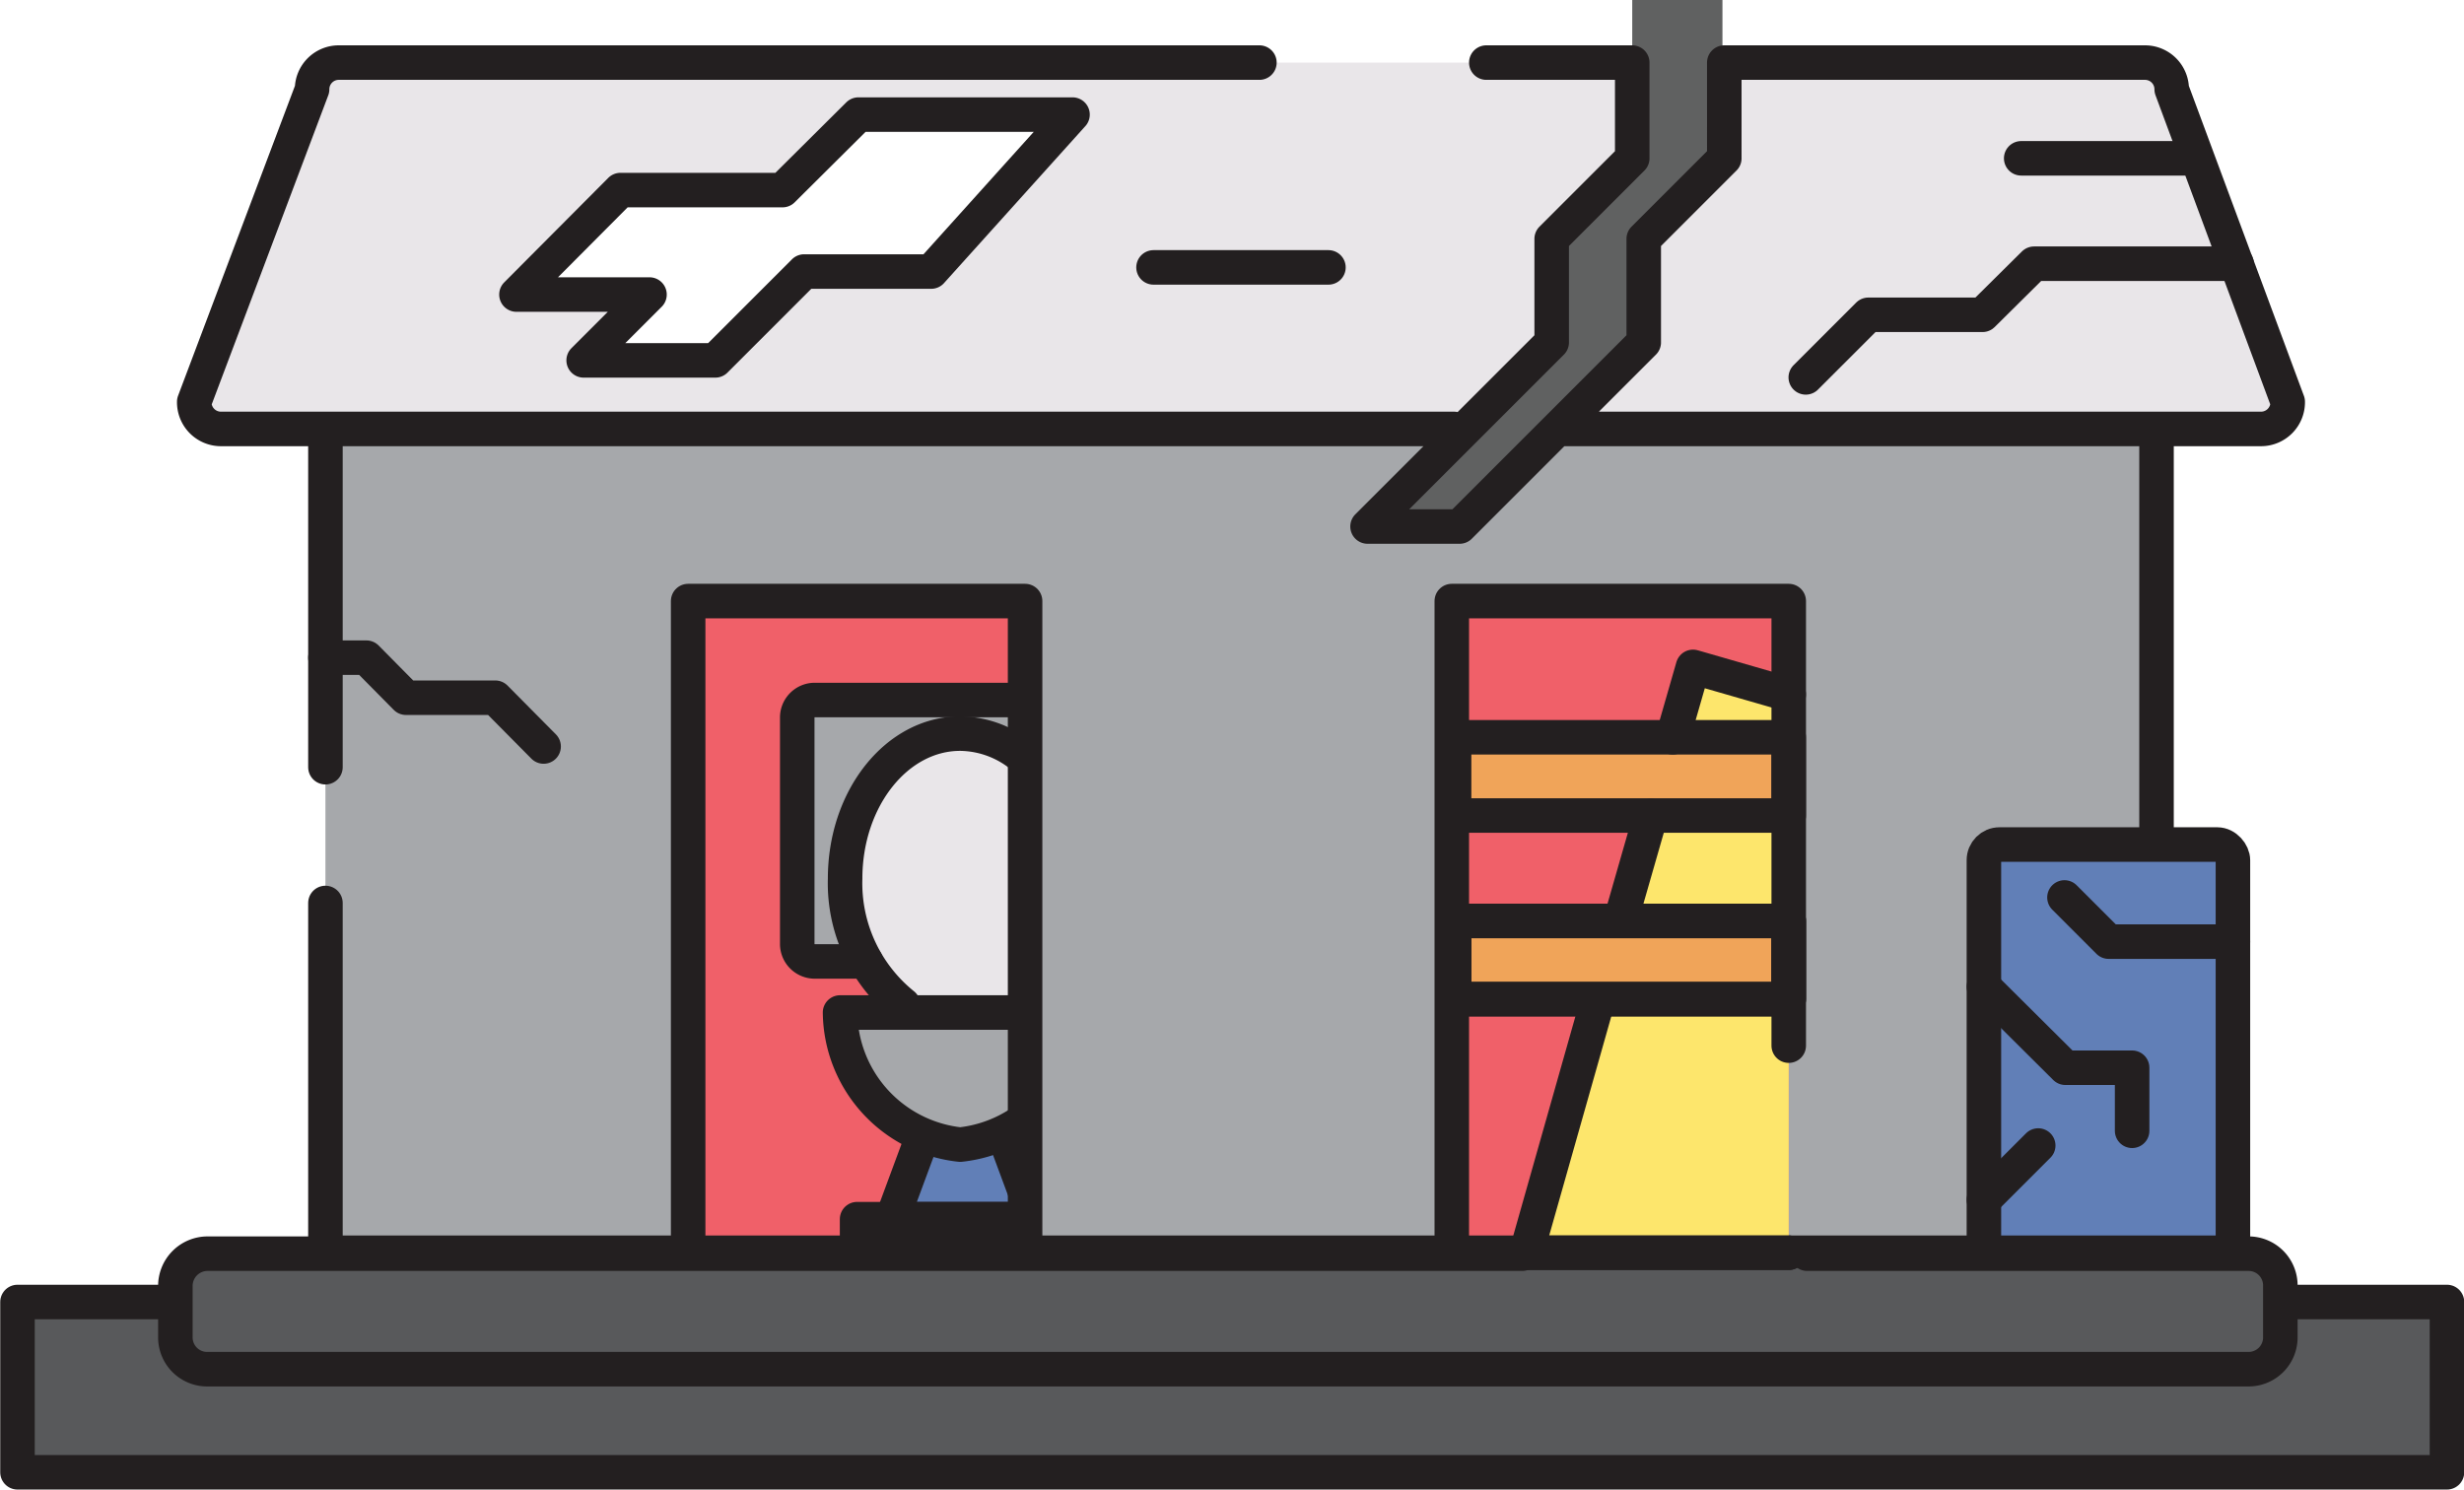
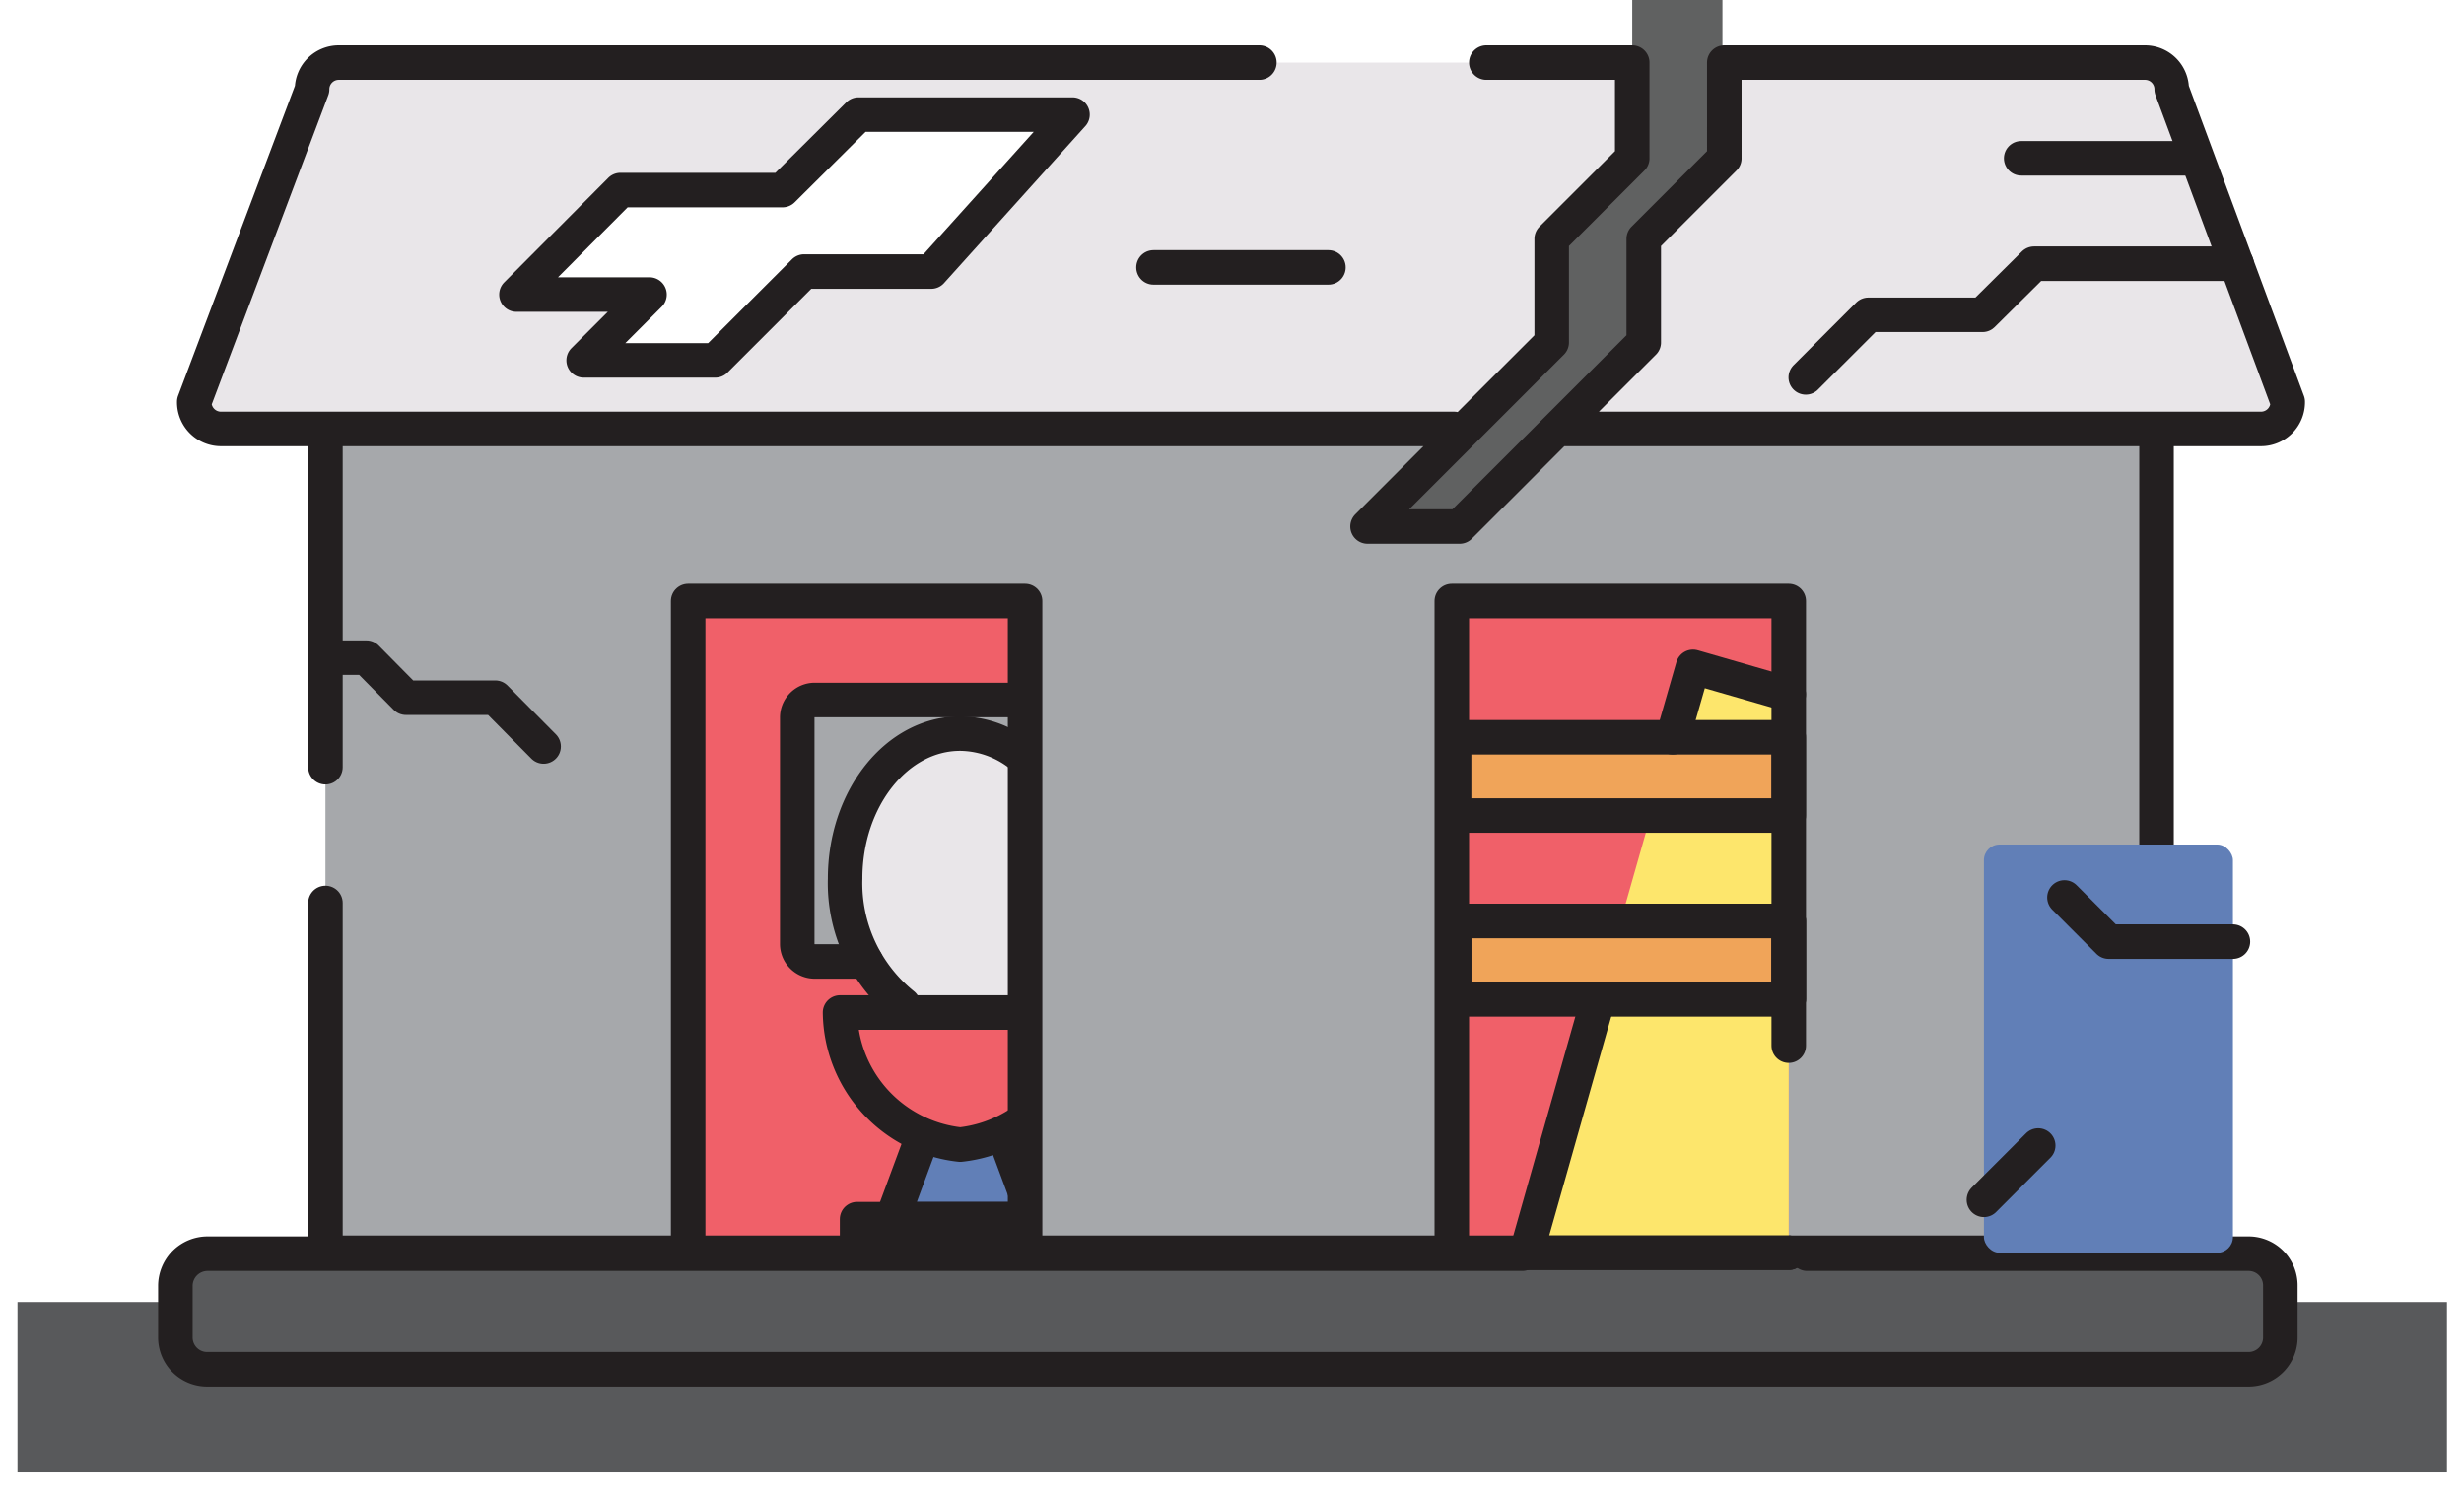
<svg xmlns="http://www.w3.org/2000/svg" viewBox="0 0 53.53 32.37">
  <defs>
    <style>.cls-1,.cls-3{fill:none;}.cls-2{fill:#a6a8ab;}.cls-3{stroke:#231f20;stroke-linecap:round;stroke-linejoin:round;stroke-width:0.75px;}.cls-4{fill:#f06069;}.cls-5{fill:#58595b;}.cls-6{fill:#617fb7;}.cls-7{fill:#fde66c;}.cls-8{fill:#f0a459;}.cls-9{fill:#e9e6e9;}.cls-10{fill:#606161;}.cls-11{clip-path:url(#clip-path);}</style>
    <clipPath id="clip-path">
      <rect class="cls-1" x="16.9" y="13.06" width="5.44" height="14.16" />
    </clipPath>
  </defs>
  <g id="Layer_2" data-name="Layer 2">
    <g id="Layer_1-2" data-name="Layer 1">
      <rect class="cls-2" x="7.07" y="8.24" width="39.78" height="18.98" />
      <polyline class="cls-3" points="7.07 19.62 7.07 27.22 46.85 27.22 46.85 8.24 7.07 8.24 7.07 16.67" />
      <rect class="cls-4" x="14.95" y="13.06" width="7.32" height="14.16" />
      <rect class="cls-5" x="0.38" y="28.29" width="52.78" height="3.7" />
-       <rect class="cls-3" x="0.38" y="28.29" width="52.78" height="3.7" />
      <rect class="cls-5" x="3.9" y="27.24" width="45.73" height="2.51" rx="0.69" />
      <path class="cls-3" d="M39.26,27.24h9.59a.69.69,0,0,1,.69.7v1.12a.69.69,0,0,1-.69.69H4.51a.69.69,0,0,1-.7-.69V27.94a.7.7,0,0,1,.7-.7H33.07" />
      <polyline class="cls-3" points="7.07 14.29 7.96 14.29 8.82 15.16 10.76 15.16 11.81 16.22" />
      <rect class="cls-6" x="43.1" y="18.35" width="5.41" height="8.87" rx="0.34" />
      <polyline class="cls-3" points="48.51 20.46 45.81 20.46 44.85 19.5" />
-       <polyline class="cls-3" points="43.1 21.44 44.87 23.2 46.32 23.2 46.32 24.57" />
      <line class="cls-3" x1="43.1" y1="26.07" x2="44.28" y2="24.89" />
-       <rect class="cls-3" x="43.1" y="18.35" width="5.41" height="8.87" rx="0.34" />
      <rect class="cls-4" x="31.54" y="13.06" width="7.32" height="14.16" />
      <polygon class="cls-7" points="38.86 15.09 36.78 14.49 33.16 27.22 38.86 27.22 38.86 15.09" />
      <rect class="cls-8" x="31.59" y="16.02" width="7.27" height="1.7" />
      <rect class="cls-8" x="31.59" y="16.02" width="7.27" height="1.7" />
      <rect class="cls-8" x="31.59" y="20.01" width="7.27" height="1.7" />
      <rect class="cls-8" x="31.59" y="20.01" width="7.27" height="1.7" />
      <path class="cls-9" d="M47.14,1.94a.58.58,0,0,0-.58-.58H7.36a.58.58,0,0,0-.58.58L4.22,8.73a.58.58,0,0,0,.58.59H49.12a.58.58,0,0,0,.58-.59Zm-26.91,4H17.47L15.54,7.83H12.68L14.11,6.4H11.22l2.26-2.27H17l1.65-1.64H23.3Z" />
      <polygon class="cls-10" points="29.7 11.45 33.7 7.44 33.7 5.19 35.46 3.44 35.46 0 37.42 0 37.42 3.44 35.67 5.19 35.67 7.44 31.66 11.45 29.7 11.45" />
      <polyline class="cls-3" points="38.86 27.22 31.54 27.22 31.54 13.06 38.86 13.06 38.86 22.72" />
      <polyline class="cls-3" points="34.71 21.75 33.16 27.22 38.86 27.22" />
-       <line class="cls-3" x1="35.86" y1="17.73" x2="35.22" y2="19.96" />
      <polyline class="cls-3" points="38.86 15.09 36.78 14.49 36.34 16.02" />
      <rect class="cls-3" x="31.59" y="16.02" width="7.27" height="1.7" />
      <rect class="cls-3" x="31.59" y="20.01" width="7.27" height="1.7" />
      <rect class="cls-3" x="31.59" y="20.01" width="7.27" height="1.7" />
      <path class="cls-3" d="M32.29,1.36h3.17V3.44L33.71,5.19V7.44l-4,4h2l4-4V5.19l1.75-1.75V1.36h9.14a.58.58,0,0,1,.58.58L49.7,8.73a.58.58,0,0,1-.58.59H33.89m-2.3,0H4.8a.58.58,0,0,1-.58-.59L6.78,1.94a.58.58,0,0,1,.58-.58h20M20.23,5.9H17.47L15.54,7.83H12.68L14.11,6.4H11.22l2.26-2.27H17l1.65-1.64H23.3Z" />
      <line class="cls-3" x1="47.71" y1="3.44" x2="43.91" y2="3.44" />
      <line class="cls-3" x1="28.86" y1="5.81" x2="25.06" y2="5.81" />
      <polyline class="cls-3" points="48.59 5.73 44.19 5.73 43.07 6.84 40.59 6.84 39.23 8.2" />
      <g class="cls-11">
        <rect class="cls-2" x="17.32" y="15.21" width="7.09" height="5.68" rx="0.38" />
        <ellipse class="cls-9" cx="20.86" cy="19.09" rx="2.5" ry="3.15" />
-         <path class="cls-2" d="M18.25,22a2.92,2.92,0,0,0,2.61,2.87A2.92,2.92,0,0,0,23.47,22Z" />
        <rect class="cls-2" x="18.62" y="26.49" width="4.47" height="0.73" />
        <polygon class="cls-6" points="21.8 24.63 20.86 24.84 20.05 24.68 19.38 26.49 20.78 26.49 22.49 26.49 21.8 24.63" />
        <path class="cls-3" d="M18.81,20.89H17.7a.38.38,0,0,1-.38-.38V15.59a.38.38,0,0,1,.38-.38h4.46" />
        <path class="cls-3" d="M19.62,21.83a3.39,3.39,0,0,1-1.26-2.74c0-1.74,1.12-3.15,2.5-3.15a2.15,2.15,0,0,1,1.4.54" />
        <path class="cls-3" d="M18.25,22a2.92,2.92,0,0,0,2.61,2.87A2.92,2.92,0,0,0,23.47,22Z" />
        <rect class="cls-3" x="18.62" y="26.49" width="4.47" height="0.73" />
        <polyline class="cls-3" points="20.05 24.68 19.38 26.49 20.78 26.49 22.49 26.49 21.8 24.63" />
      </g>
      <polyline class="cls-3" points="22.27 27.22 14.95 27.22 14.95 13.06 22.27 13.06 22.27 27.22" />
    </g>
  </g>
</svg>